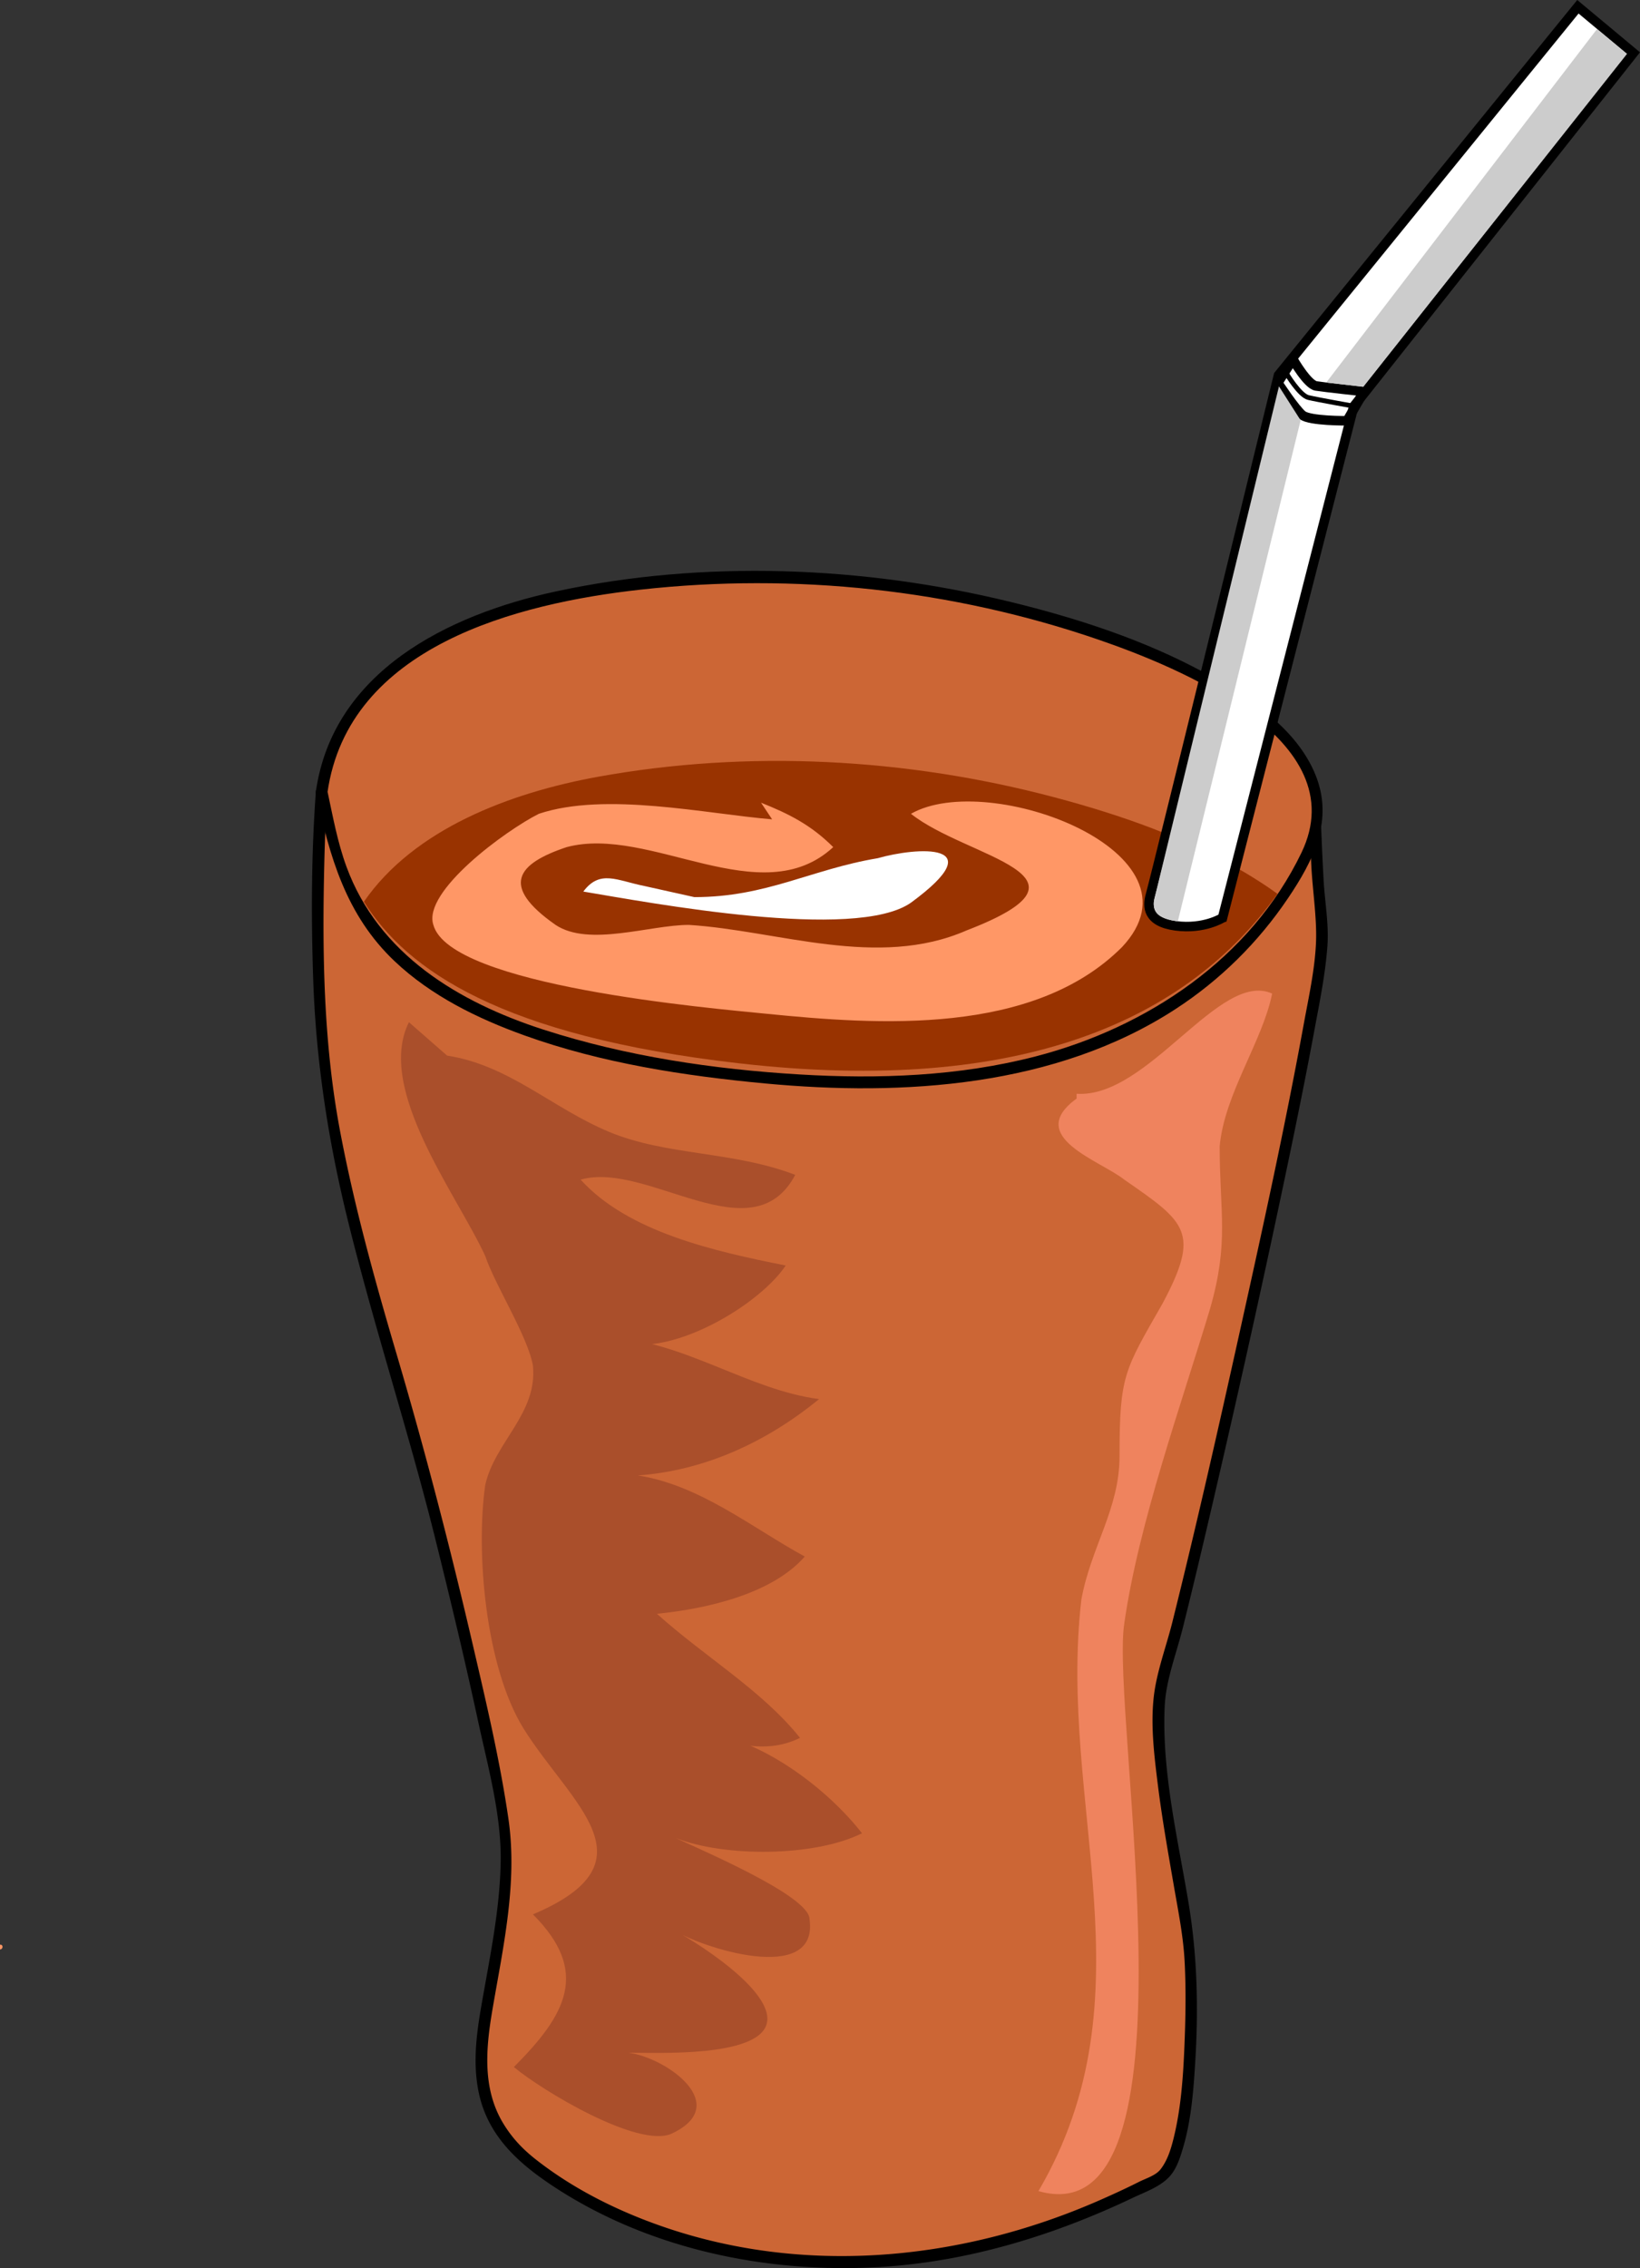
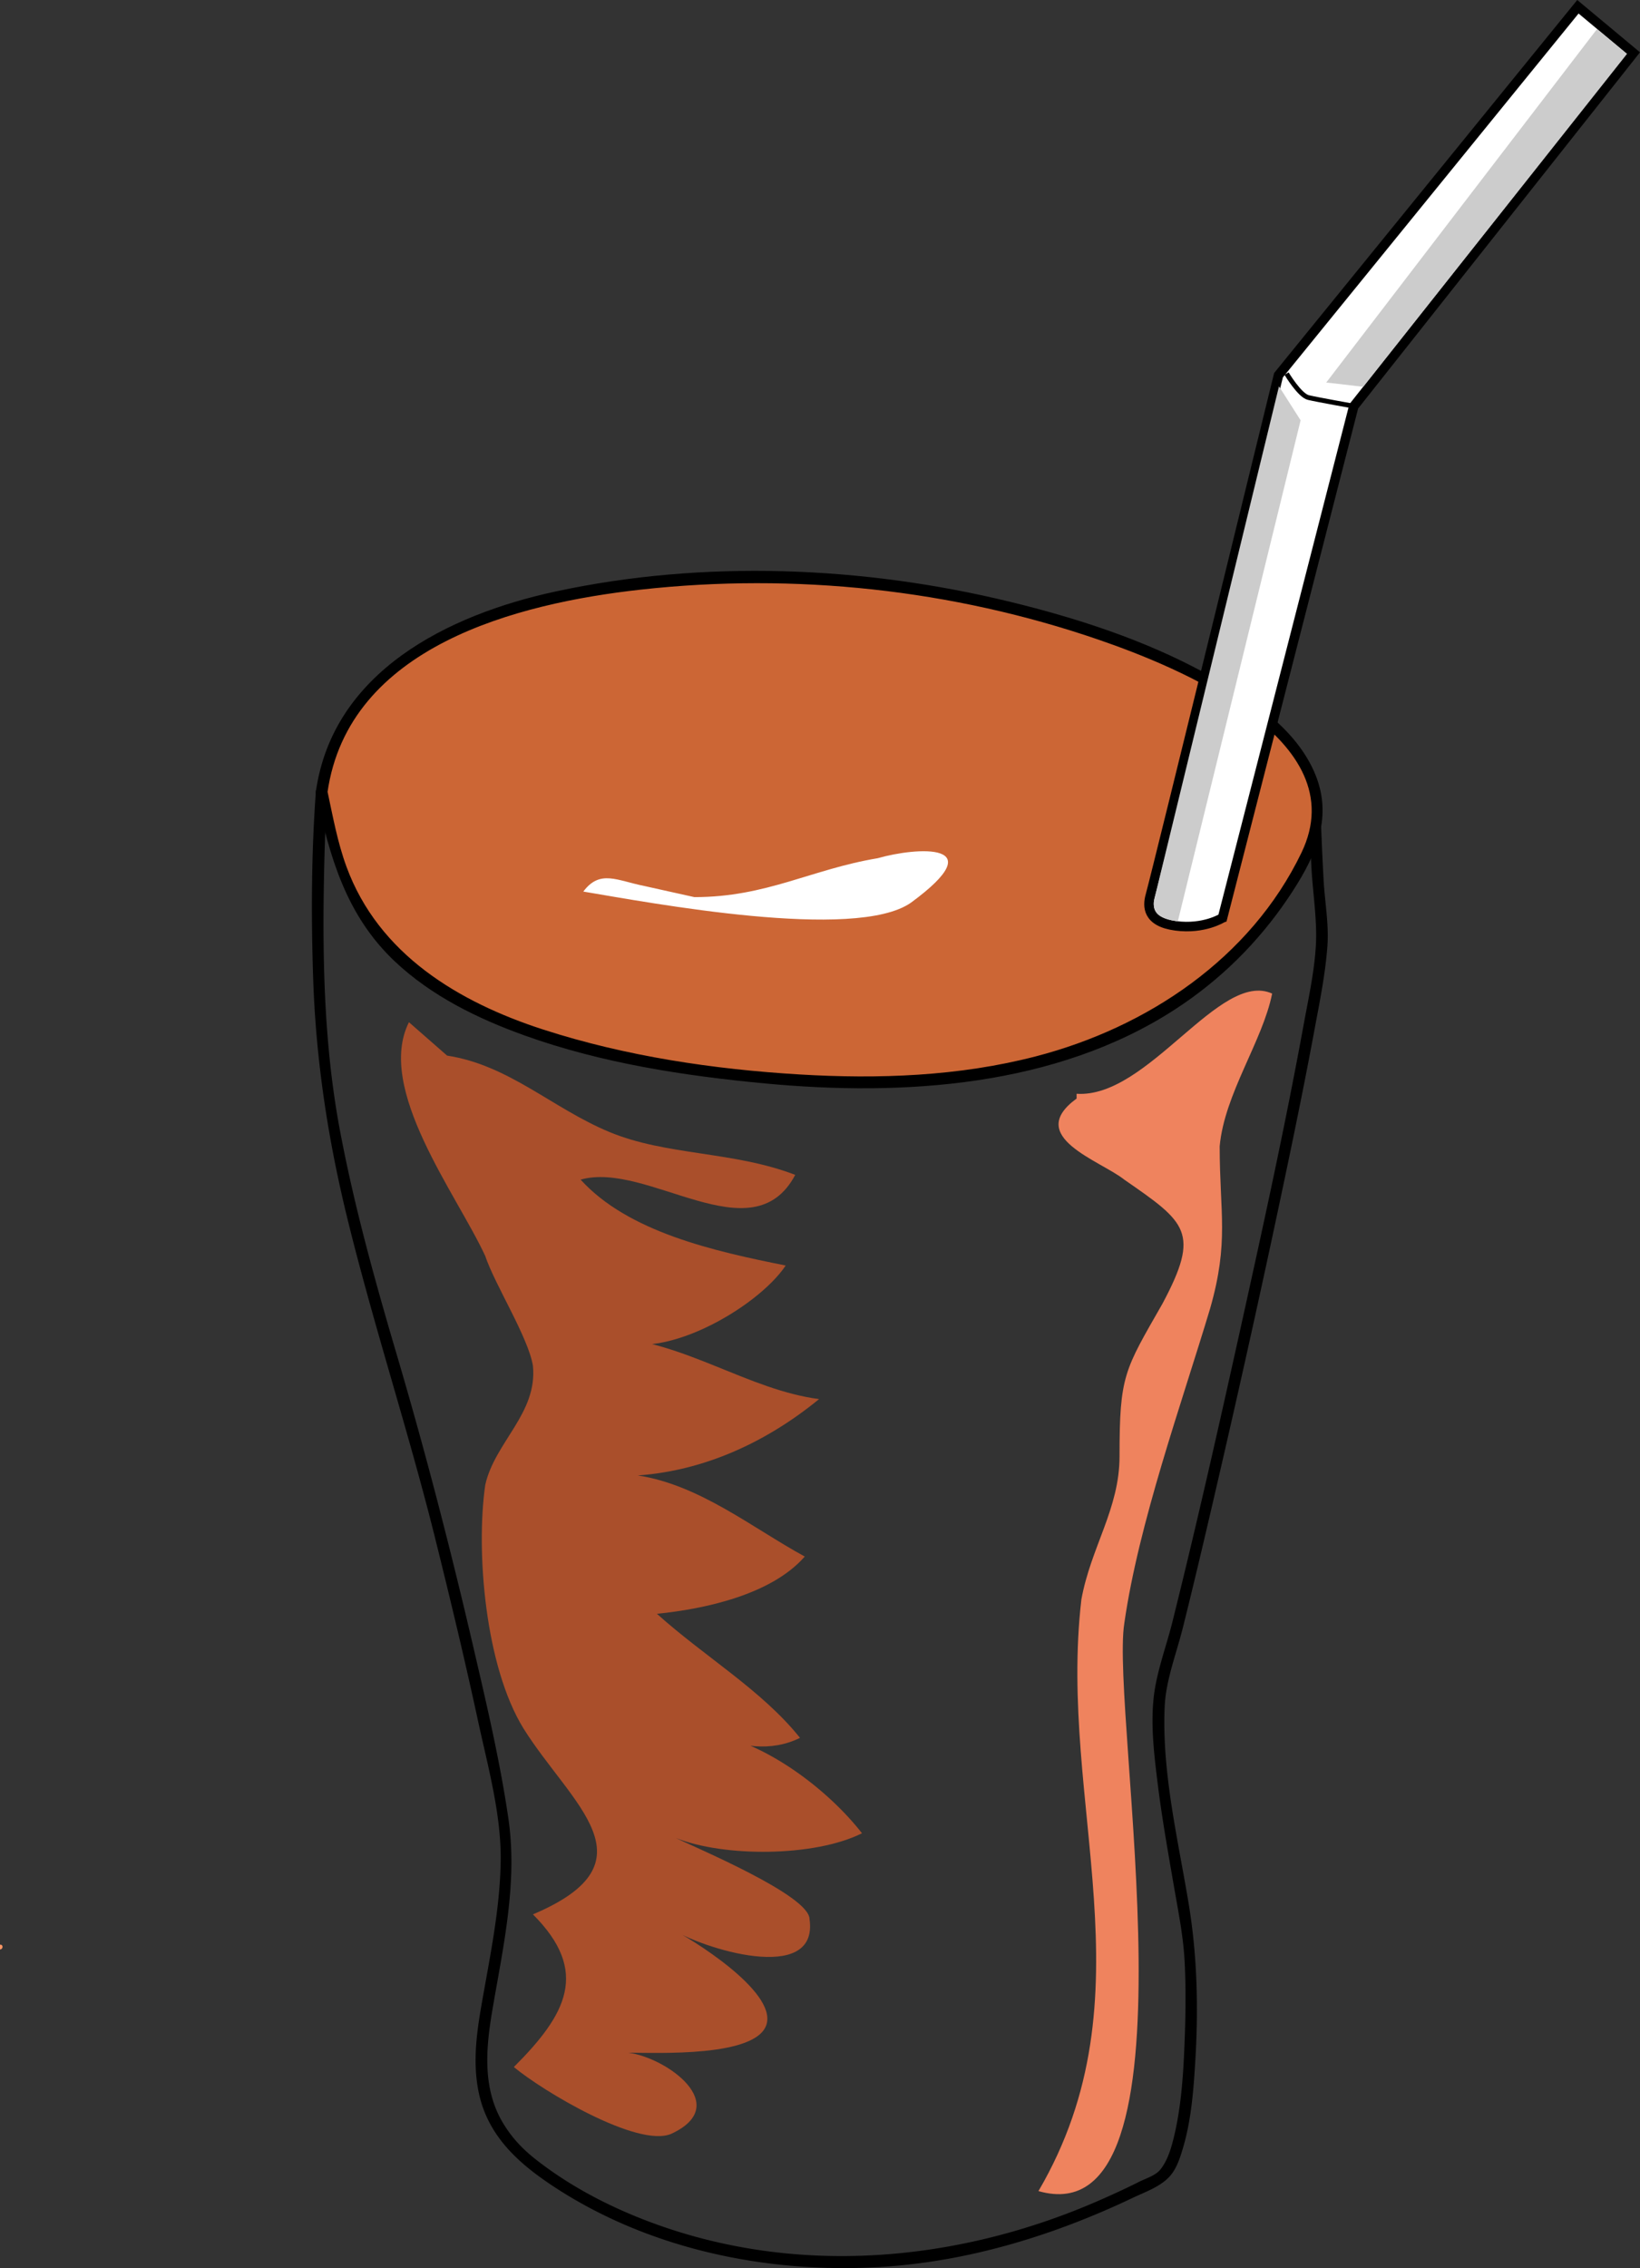
<svg xmlns="http://www.w3.org/2000/svg" overflow="visible" viewBox="0 0 507.2 701.168">
  <rect x="0" y="0" width="507.2" height="701.168" fill="#333333" stroke="none" />
  <switch>
    <g>
-       <path fill="#CC6635" d="M99.482 244.84s-3.072 41.261.689 82.799c3.765 41.536 25.591 105.53 30.11 123.49 4.516 17.961 27.095 105.53 26.345 124.61-.754 19.085-5.271 39.293-6.777 49.396-1.504 10.103-3.008 23.573 7.53 37.046 10.537 13.474 90.323 69.604 200.97 11.229 10.235-5.398 10.538-50.525 9.784-67.36-.753-16.841-14.301-69.604-8.278-87.564 6.021-17.964 50.431-213.3 48.925-229.02-1.506-15.717-2.256-42.662-2.256-42.662s-146.02 40.415-154.31 40.415c-8.279 0-103.87-12.35-116.67-22.453-12.77-10.12-36.038-19.95-36.038-19.95z" />
      <path fill="none" d="M99.482 244.84s-3.072 41.261.689 82.799c3.765 41.536 25.591 105.53 30.11 123.49 4.516 17.961 27.095 105.53 26.345 124.61-.754 19.085-5.271 39.293-6.777 49.396-1.504 10.103-3.008 23.573 7.53 37.046 10.537 13.474 90.323 69.604 200.97 11.229 10.235-5.398 10.538-50.525 9.784-67.36-.753-16.841-14.301-69.604-8.278-87.564 6.021-17.964 50.431-213.3 48.925-229.02-1.506-15.717-2.256-42.662-2.256-42.662s-146.02 40.415-154.31 40.415c-8.279 0-103.87-12.35-116.67-22.453-12.77-10.12-36.038-19.95-36.038-19.95z" />
      <path d="M97.693 244.67c-1.405 19.095-1.477 38.355-.854 57.48.835 25.64 4.608 50.282 10.744 75.16 8.156 33.071 18.839 65.43 27.056 98.492 4.628 18.622 9.111 37.285 13.161 56.042 3.006 13.924 7.218 28.936 7.05 43.294-.159 13.575-2.817 27.21-5.202 40.531-1.869 10.443-3.806 20.925-1.539 31.471 2.782 12.941 11.793 21.242 22.214 28.227 29.537 19.795 66.395 27.537 101.54 25.498 27.306-1.584 53.899-9.703 78.494-21.414 3.898-1.855 8.584-3.428 11.507-6.75 2.071-2.354 3.123-5.718 3.996-8.655 2.598-8.742 3.28-18.114 3.823-27.171.986-16.475.575-32.578-2.146-48.844-3.313-19.8-8.236-40.247-7.339-60.439.359-8.099 3.61-16.363 5.577-24.203 3.205-12.774 6.221-25.596 9.208-38.423 7.865-33.774 15.405-67.63 22.537-101.57 3.098-14.739 6.118-29.498 8.87-44.305 1.641-8.825 3.498-17.772 4.144-26.741.481-6.682-.823-13.639-1.19-20.314a935.302 935.302 0 01-1.031-25.061c-.03-1.053-.86-2.282-2.101-1.938-48.339 13.377-96.673 27.449-145.55 38.736-6.965 1.608-10.928 1.586-18.128.785-15.834-1.762-31.618-4.077-47.338-6.654-16.337-2.679-32.934-5.411-48.772-10.334-6.012-1.869-10.02-4.638-15.213-8.125-8.487-5.699-17.8-10.279-27.086-14.514a163.53 163.53 0 00-4.021-1.777c-2.14-.907-3.371 2.469-1.247 3.37 7.039 2.984 13.921 6.387 20.623 10.059 6.753 3.7 12.671 9.153 19.712 12.203 13.217 5.726 28.485 7.872 42.549 10.434 17.063 3.107 34.236 5.659 51.441 7.838 7.145.905 15.165 2.869 22.364 1.495 26.016-4.964 51.69-12.894 77.241-19.769a11267.087 11267.087 0 0072.462-19.769l1.586-.438-2.101-1.938c.193 6.843.471 13.685.792 20.523.368 7.84 1.774 16.591 1.479 24.021-.339 8.485-2.266 17.05-3.786 25.375-5.834 31.945-12.825 63.691-19.852 95.391-6.635 29.933-13.386 59.857-20.813 89.604-1.874 7.504-4.843 15.262-5.722 22.95-1.019 8.909.127 18.178 1.221 27.021 1.302 10.525 3.169 20.977 4.972 31.425 1.335 7.736 2.927 15.56 3.34 23.415.462 8.812.298 17.692-.072 26.502-.407 9.694-1.111 19.611-3.552 29.034-.795 3.071-1.852 6.214-3.818 8.742-1.502 1.93-4.523 2.8-6.617 3.855-3.981 2.007-8.035 3.866-12.116 5.659-43.793 19.242-93.714 23.744-138.95 6.855-12.616-4.711-24.869-11.048-35.488-19.382-4.025-3.159-7.217-6.495-9.934-10.877-6.783-10.938-5.549-23.623-3.486-35.687 3.332-19.483 7.784-39.086 4.896-58.868-2.603-17.829-6.765-35.469-10.841-53.005-7.063-30.388-14.841-60.447-23.67-90.359-6.734-22.813-13.132-45.794-17.55-69.184-5.116-27.081-5.533-54.931-4.88-82.409.176-7.411.443-14.836.987-22.231.17-2.32-3.407-2.66-3.577-.35z" />
      <path fill="#CC6635" d="M99.482 244.84c6.32 29.352 10.439 73.85 128.48 87.413 98.915 11.363 151.03-20.172 175.82-67.24 24.796-47.068-81.592-83.177-152.02-86.007-76.27-3.06-145.27 13.48-152.28 65.84z" />
-       <path fill="none" d="M99.482 244.84c6.32 29.352 10.439 73.85 128.48 87.413 98.915 11.363 151.03-20.172 175.82-67.24 24.796-47.068-81.592-83.177-152.02-86.007-76.27-3.06-145.27 13.48-152.28 65.84z" />
-       <path d="M97.713 245.15c4.208 19.631 9.248 37.744 24.356 52.033 11.312 10.698 25.626 17.708 40.15 22.925 23.801 8.551 49.359 12.493 74.441 14.847 42.729 4.01 89.878 1.051 126.86-22.977 13.839-8.992 25.607-20.628 34.83-34.309 7.855-11.652 14.141-24.034 8.53-38.015-5.862-14.61-21.114-24.493-34.328-31.664-18.802-10.203-39.484-16.901-60.202-21.949-45.417-11.064-94.758-13.064-140.58-3.167-33.159 7.162-68.774 24.737-74.075 61.793-.329 2.3 3.251 2.622 3.577.339 6.468-45.213 58.649-58.491 96.941-62.728 47.52-5.257 96.294-.063 141.51 15.472 24.233 8.325 79.693 30.708 62.791 65.83-15.761 32.75-47.764 54.059-82.149 62.991-23.766 6.173-48.665 7.054-73.067 5.599-26.646-1.589-53.749-5.638-79.201-13.854-26.326-8.498-51.048-23.365-60.951-50.385-2.777-7.577-4.211-15.54-5.897-23.406-.47-2.24-4.013-1.63-3.527.64z" />
-       <path fill="#930" d="M395.09 276.34c-3.288-2.393-6.686-4.565-10.008-6.543-18.196-10.831-38.606-17.899-58.988-23.313-45.624-12.119-94.714-14.783-141.24-6.328-27.113 4.928-56.775 16.115-72.306 38.606 13.27 21.219 42.652 41.533 115.87 49.945 88.09 10.11 139.06-13.79 166.68-52.38z" />
+       <path d="M97.713 245.15c4.208 19.631 9.248 37.744 24.356 52.033 11.312 10.698 25.626 17.708 40.15 22.925 23.801 8.551 49.359 12.493 74.441 14.847 42.729 4.01 89.878 1.051 126.86-22.977 13.839-8.992 25.607-20.628 34.83-34.309 7.855-11.652 14.141-24.034 8.53-38.015-5.862-14.61-21.114-24.493-34.328-31.664-18.802-10.203-39.484-16.901-60.202-21.949-45.417-11.064-94.758-13.064-140.58-3.167-33.159 7.162-68.774 24.737-74.075 61.793-.329 2.3 3.251 2.622 3.577.339 6.468-45.213 58.649-58.491 96.941-62.728 47.52-5.257 96.294-.063 141.51 15.472 24.233 8.325 79.693 30.708 62.791 65.83-15.761 32.75-47.764 54.059-82.149 62.991-23.766 6.173-48.665 7.054-73.067 5.599-26.646-1.589-53.749-5.638-79.201-13.854-26.326-8.498-51.048-23.365-60.951-50.385-2.777-7.577-4.211-15.54-5.897-23.406-.47-2.24-4.013-1.63-3.527.64" />
      <g>
        <path fill="#AA4F2B" d="M138.27 326.34c19.174 2.95 32.449 16.224 50.147 23.599 17.699 7.375 38.348 5.9 57.522 13.275-13.274 25.073-45.723-4.425-66.372 1.475 14.749 16.224 41.298 22.124 63.422 26.549-8.85 13.274-39.823 30.974-54.573 22.124 23.599 1.475 42.773 16.224 64.897 19.174-16.224 13.274-35.398 22.124-56.047 23.599 19.174 2.95 35.398 16.225 51.623 25.074-10.324 11.799-30.973 16.224-45.723 17.699 14.75 13.274 32.448 23.6 44.248 38.349-8.85 4.425-19.174 2.949-28.024-1.476 17.699 2.95 36.873 17.699 47.198 30.974-14.749 7.375-42.773 7.375-57.522 1.476 5.899 2.949 41.298 17.699 41.298 25.073 2.95 20.649-33.923 8.85-42.773 2.95 5.9 2.95 32.448 19.174 29.499 29.498-2.95 10.325-33.923 8.85-42.773 8.85 11.799 1.476 32.448 16.225 13.274 25.074-10.325 4.425-39.823-13.274-48.673-20.649 16.225-16.224 23.599-29.498 5.9-47.197 38.348-16.225 11.799-33.924-2.95-57.522-11.8-19.175-14.75-54.573-11.8-75.222 2.95-13.274 16.225-22.124 14.75-36.873-1.475-8.85-11.799-25.074-14.75-33.924-8.849-19.174-33.923-51.623-23.599-72.271" />
      </g>
      <g>
        <path fill="#EF835E" d="M332.96 339.62c-16.224 11.799 7.375 19.174 14.75 25.074 19.174 13.274 23.599 16.224 11.799 38.348-11.799 20.649-13.274 22.124-13.274 47.198 0 16.224-8.85 28.023-11.799 44.248-7.375 63.422 22.123 122.42-13.274 182.89 51.622 14.749 22.124-147.49 26.549-175.52 4.424-30.974 17.698-67.847 26.548-97.345 5.9-20.649 2.95-29.499 2.95-50.148 1.475-16.224 13.274-32.448 16.225-47.198-16.225-7.375-38.349 32.449-60.473 30.974" />
      </g>
      <g>
-         <path fill="#FF9766" d="M238.79 253.3c-20.608-1.717-51.522-8.587-72.132-1.717-10.304 5.152-36.065 24.044-32.631 34.35 5.152 18.892 85.872 25.759 103.05 27.478 34.348 3.435 82.437 6.869 109.92-20.609 27.478-29.197-41.219-54.958-65.263-41.219 17.175 13.74 61.827 18.892 17.175 36.067-27.479 12.021-58.393 0-85.872-1.717-12.022 0-30.914 6.869-41.218 0-17.174-12.023-12.022-18.892 3.436-24.045 25.761-6.869 60.109 20.608 82.436 0-6.87-6.869-13.74-10.305-22.327-13.738" />
-       </g>
+         </g>
      <g>
        <path fill="#FF9766" d="M0 602.67c.944 0 1.089-1.469.14-1.469-.945 0-1.09 1.47-.14 1.47z" />
      </g>
      <path fill="#FFF" d="M199.29 273.91c-8.587-1.718-13.739-5.152-18.892 1.717 20.609 3.436 84.154 15.457 101.33 3.436 25.761-18.892 1.717-17.175-10.305-13.74-20.609 3.435-34.348 12.023-56.675 12.023" />
      <path stroke-width="2.95" stroke="#000" fill="#FFF" d="M378.08 283.75s-5.708 3.635-14.47 2.472c-8.854-1.177-8.762-6.065-7.857-9.342 2.329-8.439 39.643-160.88 39.643-160.88l92.6-113.91 17.153 14.297-86.479 109.24-40.58 158.12z" />
      <g>
-         <path stroke-width="2.95" stroke="#000" fill="none" d="M416.6 130.08s-11.523.109-13.806-1.739-7.609-10.001-7.609-10.001l4.674-7.283s4.456 7.827 7.174 8.262c2.719.435 14.786 1.739 14.786 1.739l-5.21 9.02z" />
        <path stroke-width="1.475" stroke="#000" fill="none" d="M397.9 115.51s4.023 6.74 6.741 7.392 14.349 2.718 14.349 2.718" />
        <path fill="#CCC" d="M364.27 284.82s-3.473-.291-5.646-1.774c-2.396-1.636-1.729-4.655-1.729-4.655l38.649-158.95 6.696 10.498-37.97 154.87zM421.61 119.58l-7.075-.83-4.379-.484 83.74-109.27 9.265 7.679-81.55 102.9z" />
      </g>
    </g>
  </switch>
</svg>